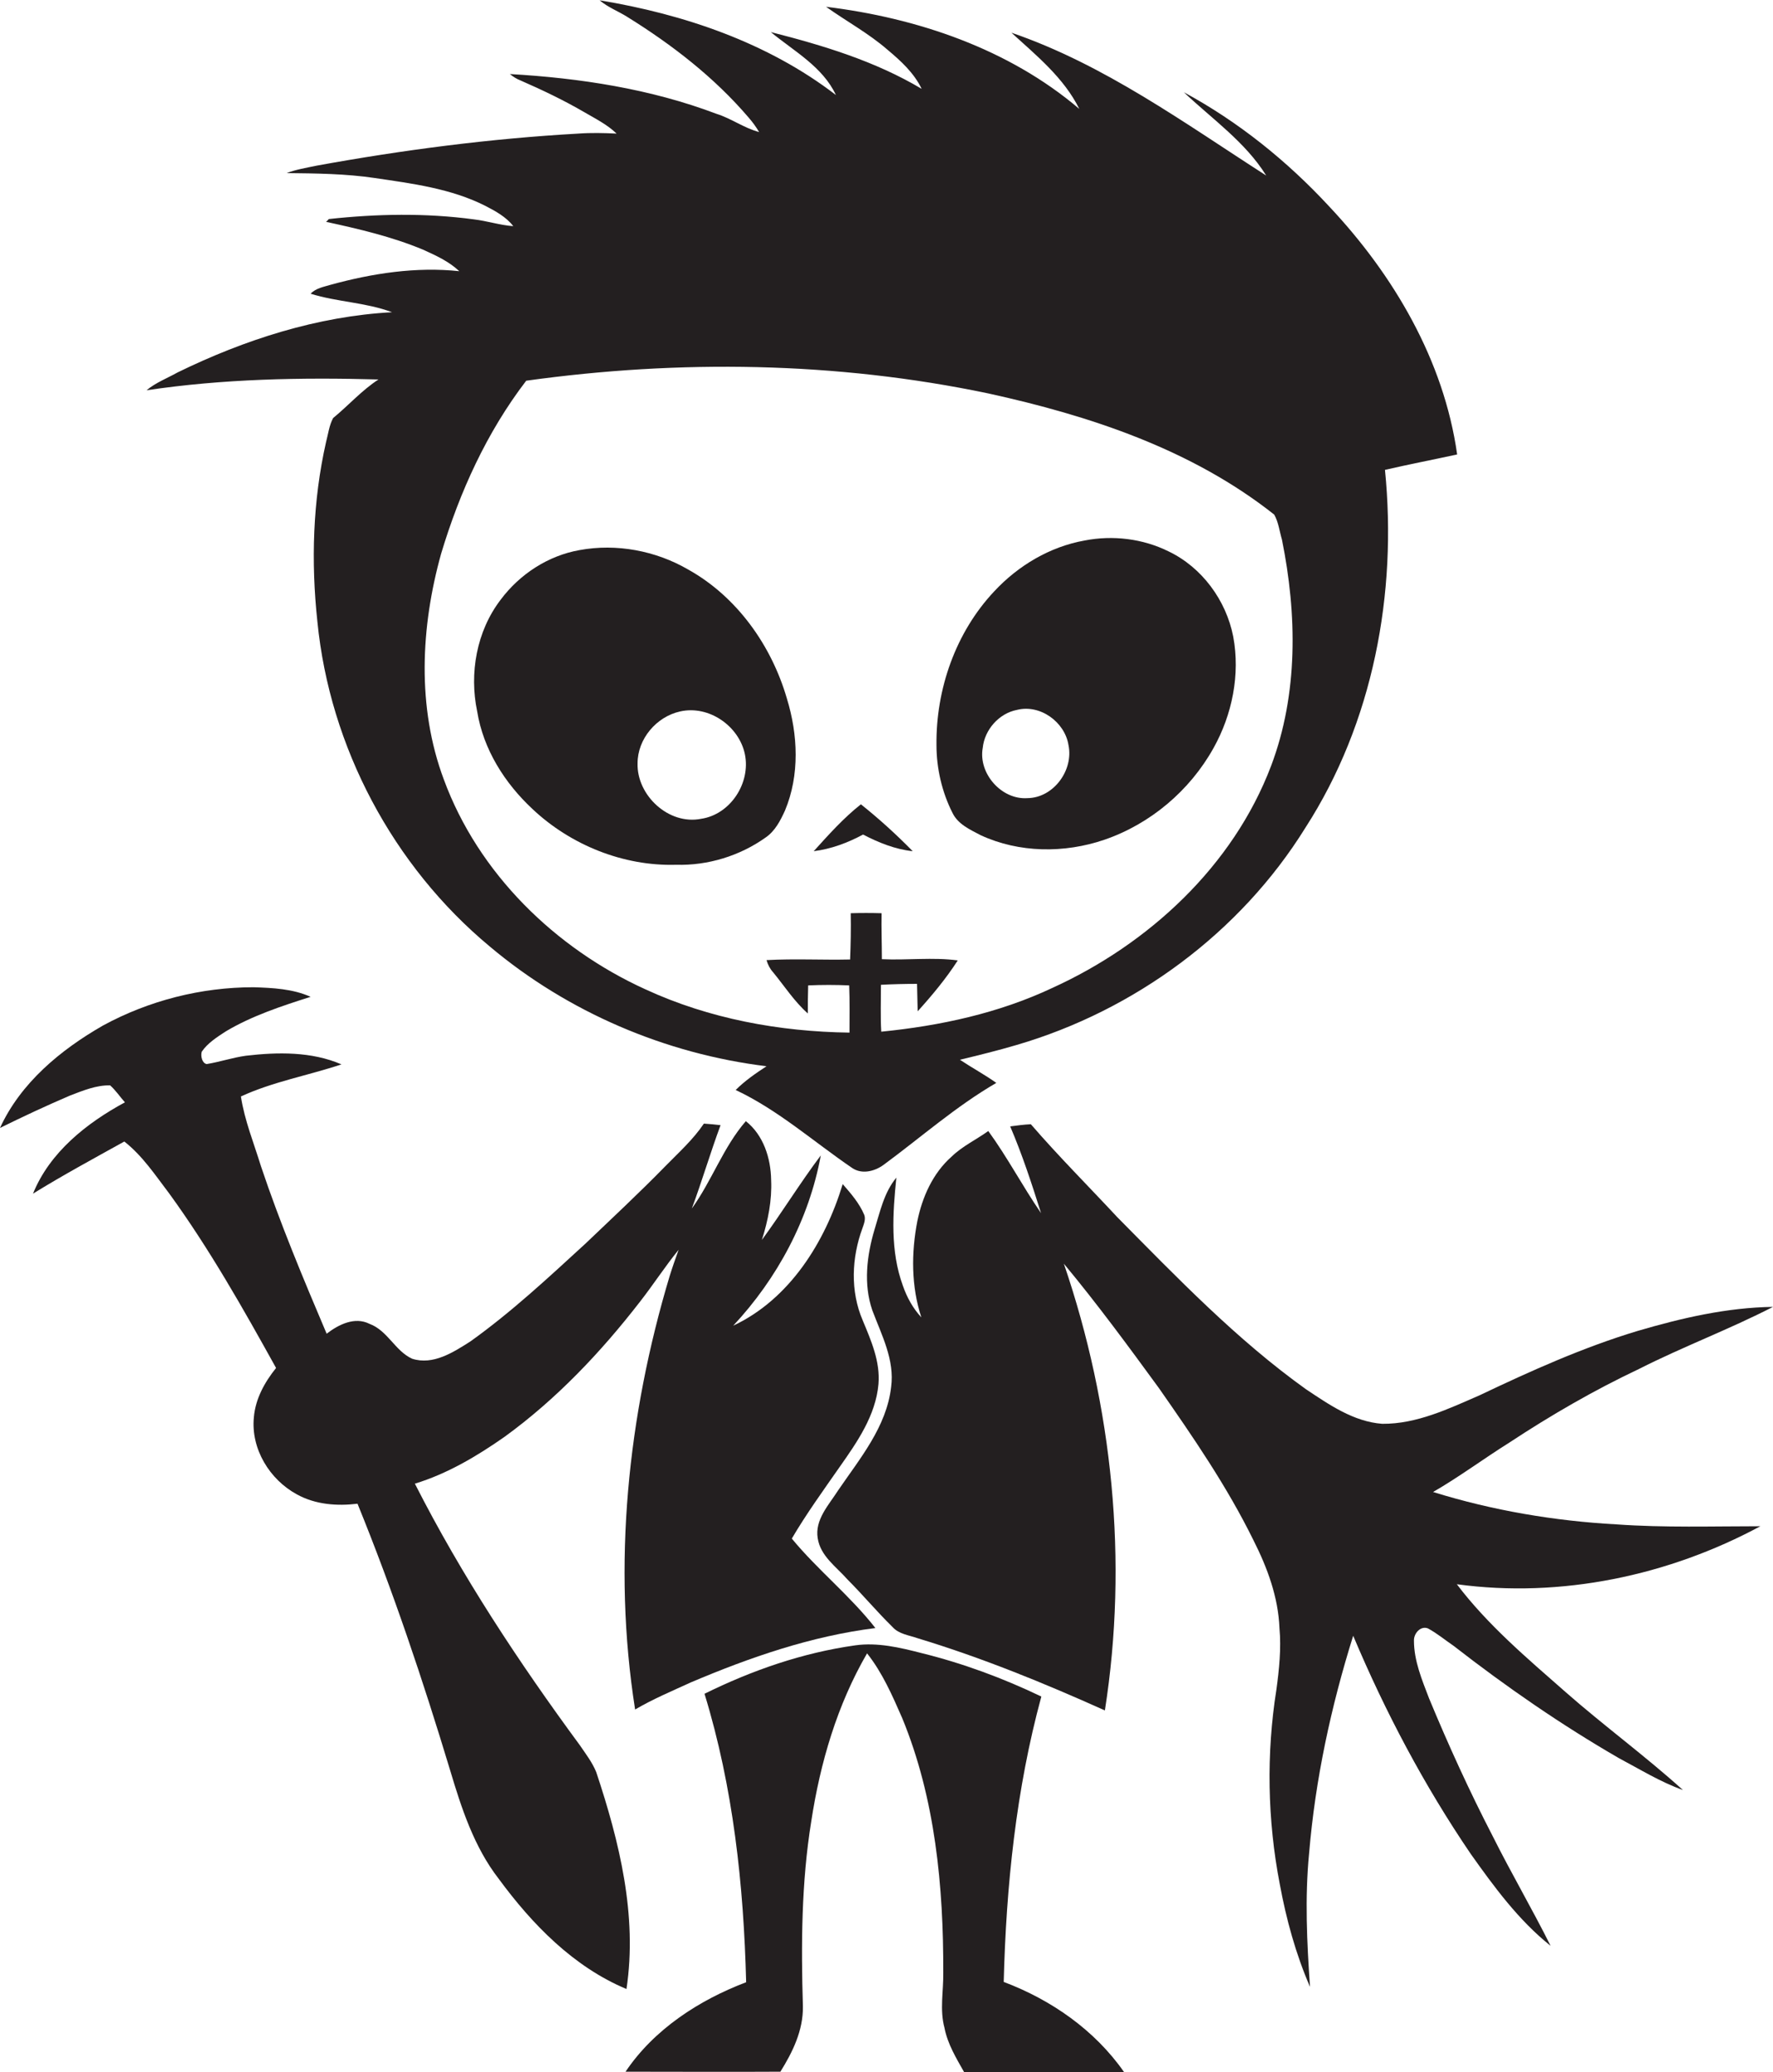
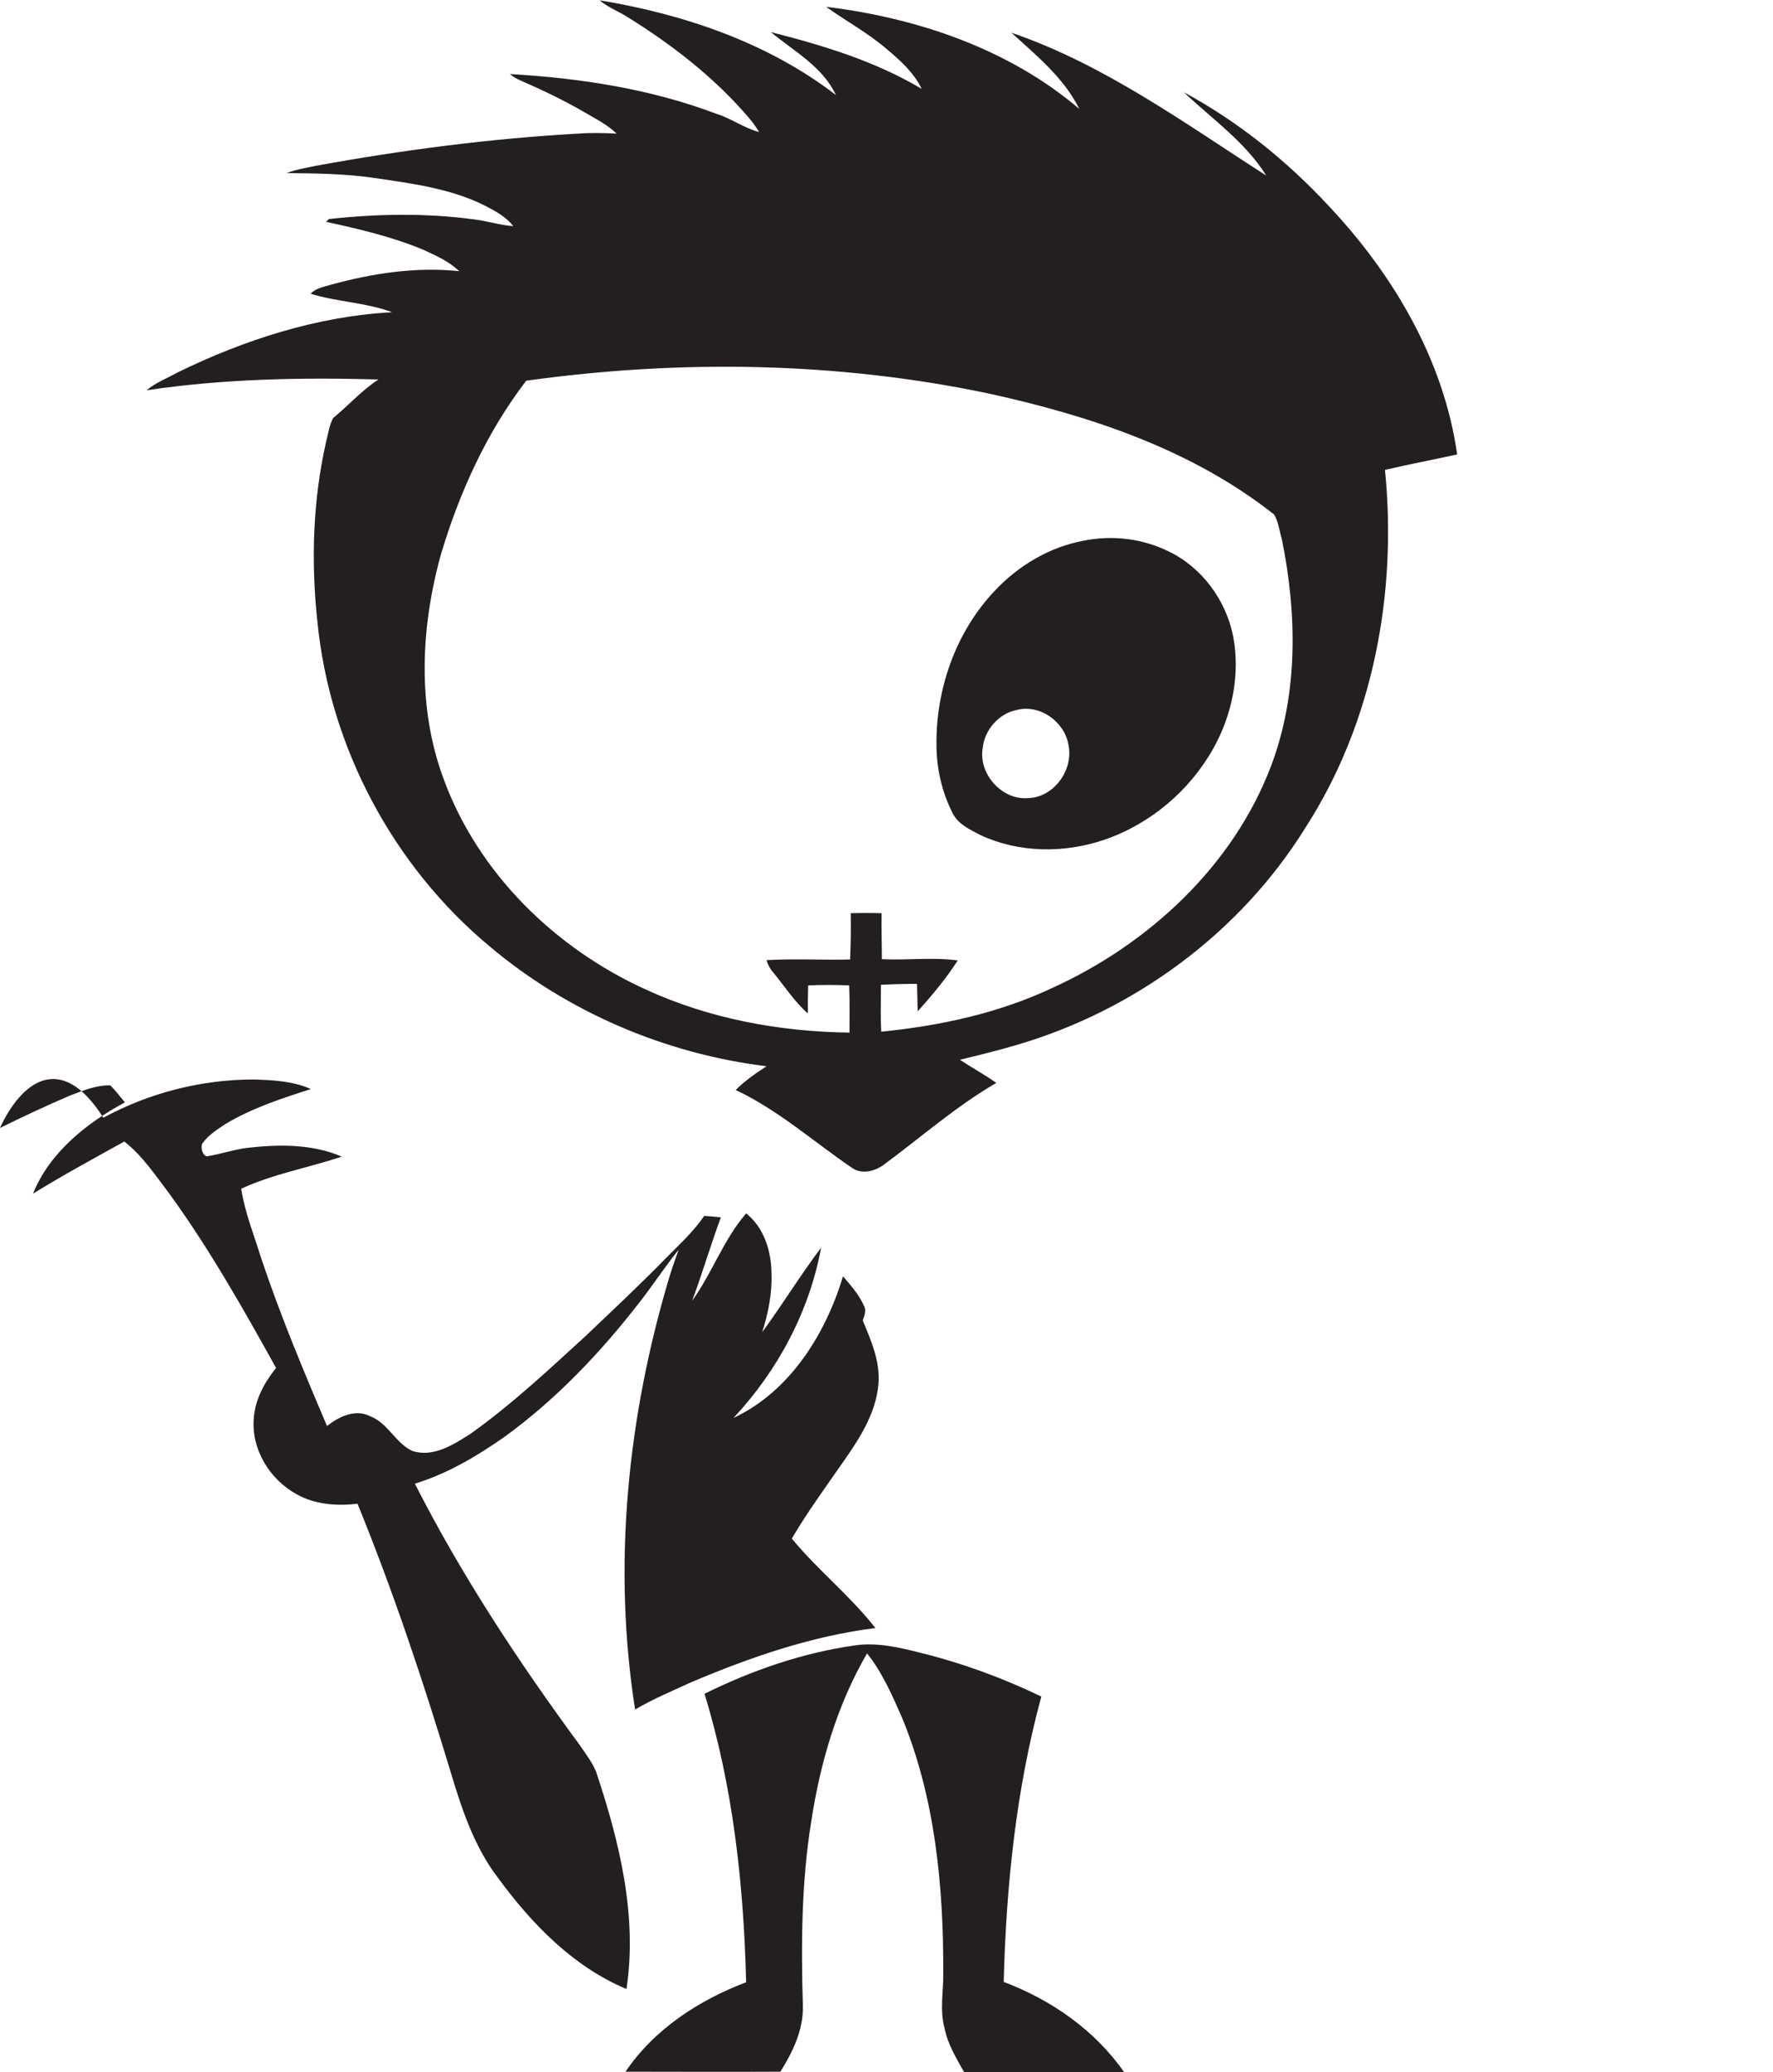
<svg xmlns="http://www.w3.org/2000/svg" version="1.1" id="Layer_1" x="0px" y="0px" viewBox="0 0 574.8 671.7" enable-background="new 0 0 574.8 671.7" xml:space="preserve">
  <g>
    <path fill="#231F20" d="M122.7,123c-5.4,3.5-9.7,8.4-14.7,12.5c-1.3,2.4-1.6,5.2-2.3,7.8c-4.3,19-4.9,38.8-2.8,58.2   c4,40.6,24.5,79.2,55.9,105.3c25.3,21.3,57,34.8,89.7,38.8c-3.5,2.3-7,4.7-10,7.7c13.8,6.5,25.3,16.8,37.8,25.3   c3.1,2.1,7.2,1.1,10.1-1c12.1-8.9,23.5-19,36.6-26.6c-3.8-2.7-7.9-4.9-11.8-7.5c6.2-1.5,12.3-3,18.4-4.8   c38.3-11.2,72.5-36.4,93.6-70.4c22-34.1,29.8-76,25.8-116c7.8-1.8,15.6-3.3,23.4-5c-4.3-30.5-20.6-58.2-41.5-80.4   c-13.6-14.7-29.5-27.5-47.1-37c9.2,8.7,19.9,16.1,26.7,27c-26.5-17-52.5-36-82.6-46.3c8.1,7.4,17,14.6,22,24.7   c-22.9-19.5-52.6-29.5-82.1-33.1c6.6,4.7,13.8,8.6,19.9,13.9c4.3,3.6,8.6,7.5,11.1,12.7c-15.1-9-32-14.1-48.9-18.4   c7.5,6.2,16.8,11.2,21.1,20.4c-22.1-17-49.3-26.2-76.6-30.7c2.7,2.3,6,3.5,9,5.4c14.5,9,28.2,19.6,39.3,32.6c1.3,1.5,2.4,3,3.4,4.7   c-4.9-1.3-9-4.4-13.8-5.9c-21.4-8.1-44.3-11.6-67-12.9c1.1,0.9,2.2,1.6,3.5,2.1c7.1,3.1,14,6.4,20.7,10.3c3.6,2.1,7.4,4,10.4,6.9   c-4.1-0.2-8.3-0.3-12.4,0c-28.5,1.6-56.9,5.3-84.9,10.4c-3.3,0.7-6.5,1.2-9.7,2.4c9.6,0.1,19.2,0.2,28.6,1.6   c12.2,1.8,24.7,3.4,35.8,9c3.3,1.7,6.8,3.6,9.1,6.6c-4.3-0.3-8.5-1.7-12.8-2.2c-15.6-2.1-31.4-1.8-47-0.1c-0.2,0.2-0.6,0.7-0.9,0.9   c10.6,2.3,21.3,4.8,31.4,9c4.2,1.9,8.4,3.8,11.8,7c-14-1.5-28.2,0.7-41.7,4.4c-2.3,0.7-4.8,1.1-6.5,2.9c8.6,2.7,17.9,2.8,26.4,6   c-24.2,1.3-47.8,8.9-69.5,19.5c-3.4,1.9-7.1,3.3-10.1,5.8C72.2,122.8,97.5,122.3,122.7,123z M143,179.5c6-20,14.8-39.4,27.6-56.1   c49.6-6.9,100.5-6.2,149.7,4.1c32.9,7.2,66,18.1,92.8,39.3c1.4,2.5,1.7,5.4,2.5,8.1c4.9,24.2,5.3,50-3.5,73.3   c-12.3,32.5-39.7,57.8-70.9,72c-17.4,8.2-36.4,12.3-55.5,14.2c-0.3-5.1-0.1-10.1-0.1-15.2c3.9-0.2,7.8-0.3,11.7-0.3   c0.1,3,0.1,5.9,0.2,8.9c4.7-5.2,9.2-10.6,13-16.5c-8.1-1.1-16.4,0-24.6-0.4c0-5-0.2-10-0.1-14.9c-3.4-0.1-6.7-0.1-10,0   c0.1,5,0,10-0.2,15c-9,0.2-18-0.3-27.1,0.2c0.4,1.4,1.1,2.8,2.1,3.9c3.7,4.5,6.9,9.5,11.3,13.4c0-3,0-6,0.1-9.1   c4.4-0.2,8.9-0.2,13.3,0c0.2,5.1,0.1,10.2,0.1,15.3c-22.7-0.3-45.5-4.5-66.1-14c-29.3-13.3-54.2-37.6-65.4-68   C135.1,229.2,136.4,203.2,143,179.5z" />
    <path fill="#231F20" d="M317.9,270.7c12.5,5.8,27.2,5.9,40.1,1.5c14.9-5.1,27.7-15.9,35.4-29.7c6.1-10.9,8.7-23.9,6.4-36.2   c-2.3-11.7-10.1-22.4-21-27.6c-8.3-4.1-18-5.3-27.2-3.5c-11.2,2-21.5,8.1-29.3,16.5c-12.5,13.3-18.9,31.7-18.7,49.8   c0,7.6,1.8,15.3,5.2,22C310.6,267.2,314.5,268.9,317.9,270.7z M318.6,242.4c0.6-5.9,5.3-11.2,11.1-12.3c7.5-1.9,15.5,3.9,16.7,11.4   c1.7,8.1-4.8,17.1-13.3,17.2C324.7,259.3,317.1,250.7,318.6,242.4z" />
-     <path fill="#231F20" d="M172.6,262.2c12.4,11.7,29.5,18.6,46.6,18.1c10.3,0.3,20.7-2.9,29.1-8.9c3-2.1,4.7-5.4,6.2-8.7   c4.8-11.5,4.2-24.6,0.6-36.3c-5-17.2-16.2-33-32-41.8c-10.5-6.1-23.2-8.5-35.2-6.3c-10.2,1.8-19.4,7.8-25.6,16.1   c-7.8,10.2-10.2,23.8-7.6,36.2C156.7,242.9,163.6,253.8,172.6,262.2z M220.5,230.6c9.3-2.1,19.1,4.7,21,13.9   c1.9,9.3-4.7,19.5-14.2,20.9c-10.5,2.1-20.9-7.6-20.6-18C206.7,239.5,212.8,232.3,220.5,230.6z" />
-     <path fill="#231F20" d="M295.9,275.9c-5.3-5.4-10.9-10.5-16.8-15.2c-5.7,4.5-10.5,9.9-15.3,15.2c5.6-0.7,11-2.7,16-5.4   C284.8,273.1,290.2,275.3,295.9,275.9z" />
-     <path fill="#231F20" d="M193.3,574.4c-1.3-3.2-3.4-5.9-5.3-8.7c-19.8-26.9-38.3-54.9-53.5-84.8c10.5-3.2,20.1-8.9,29.1-15.2   c16.8-12.2,31.2-27.4,43.9-43.8c4.3-5.5,8.1-11.4,12.5-16.8c-1,2.8-2,5.6-2.9,8.5c-13.6,45.3-18.6,93.6-11.2,140.5   c5.8-3.4,12-6,18.1-8.8c19.1-8.1,39-15,59.8-17.6c-8.2-10.5-18.7-18.8-27.1-29c4.7-8,10.2-15.6,15.5-23.2   c5.7-8.1,11.7-16.7,12.6-26.9c0.6-7.3-2.4-14.1-5.1-20.6c-4.1-9.5-3.6-20.4-0.1-29.9c0.5-1.4,1.1-2.9,0.6-4.3   c-1.6-3.8-4.3-6.9-7-10c-5.7,18.8-17.2,37.3-35.5,45.9c14.3-15.3,24.6-34.5,28.4-55.2c-6.7,8.9-12.5,18.4-19.1,27.4   c2-6.3,3.3-12.8,3-19.4c-0.1-7.1-2.5-14.6-8.2-19.1c-7.3,8.4-11,19.3-17.5,28.3c3.3-8.9,6-18.1,9.3-27c-1.8-0.2-3.6-0.4-5.4-0.5   c-3.5,5.2-8.2,9.4-12.5,13.8c-8.4,8.6-17.2,16.8-25.9,25.1c-12,11-24,22.2-37.3,31.7c-5.5,3.5-12.1,7.8-18.9,5.6   c-5.5-2.5-7.9-9.1-13.8-11.3c-4.8-2.4-10,0.2-13.9,3.2c-7.6-17.9-15.1-35.8-21.3-54.3c-2.3-7.5-5.3-14.8-6.5-22.6   c10.4-4.8,21.8-6.8,32.6-10.4c-9.7-4.2-20.7-4-31-2.8c-4.3,0.6-8.4,2-12.7,2.7c-1.5-0.3-2-2.6-1.6-4c1.9-2.8,4.9-4.7,7.8-6.6   c8.6-5.1,18.1-8.2,27.5-11.2c-5.8-2.6-12.3-2.9-18.5-3.1c-17,0-33.9,4.3-48.8,12.4C19.6,340.3,6.7,351,0,365.6   c7.5-3.7,15-7.2,22.7-10.5c4.2-1.6,8.5-3.4,13-3.3c1.8,1.6,3.2,3.7,4.8,5.5c-12.4,6.7-24.4,16.2-29.8,29.6   c9.7-6,19.7-11.4,29.6-16.9c5.9,4.6,10.1,11,14.6,16.9c13,17.9,23.9,37.2,34.6,56.5c-3.7,4.6-6.7,10-7.2,16c-1,10.2,5.1,20.2,14,25   c6,3.3,13,3.8,19.6,3c11.5,28.2,21.2,57.2,30,86.3c3.7,12.4,7.8,25,15.8,35.3c10.8,14.7,24.2,28.5,41.4,35.7   C206.7,620.9,200.8,596.9,193.3,574.4z" />
-     <path fill="#231F20" d="M570.7,494.7c-15.5,0-31.1,0.5-46.6-0.6c-20.1-1.1-40.2-4.5-59.5-10.5c8.5-4.9,16.4-10.8,24.7-16   c13.5-8.9,27.5-17,42.1-23.9c14.2-7.2,29.2-12.8,43.4-20.1c-14.9,0.2-29.6,3.6-43.9,7.8c-17.6,5.3-34.5,12.9-51.1,20.8   c-10.1,4.4-20.5,9.4-31.7,9.3c-9.3-0.7-17.2-6.2-24.7-11.2c-22.5-16.1-41.8-36.2-61.2-55.8c-9.3-10-19.1-19.8-28-30.1   c-2.2,0.1-4.5,0.4-6.7,0.7c3.9,9.1,7,18.6,10,28.1c-6-8.7-10.9-18.1-17.1-26.6c-3.9,2.8-8.4,4.9-11.9,8.3   c-6.1,5.4-9.5,13.1-11.1,20.9c-2,10.3-2,21.2,1.3,31.2c-2.7-2.9-4.7-6.5-6-10.3c-4.1-11.2-3.3-23.4-2.1-35   c-4,4.8-5.3,11.1-7.1,16.9c-2.5,8.4-3.6,17.7-0.7,26.1c3,8,7.3,16.1,6.1,24.9c-1.5,12.9-10.1,23.1-17.2,33.5   c-3,4.7-7.6,9.5-6.6,15.5c0.9,5.8,6,9.2,9.6,13.3c5,5,9.5,10.4,14.6,15.4c2.1,2.4,5.4,2.7,8.2,3.7c20.8,6.3,40.9,14.5,60.7,23.4   c7.6-48.4,2.5-98.5-13.3-144.8c10.8,13,20.8,26.6,30.8,40.3c11.1,15.9,22.1,31.9,30.7,49.4c4.5,8.9,8,18.4,8.4,28.4   c0.6,6.7-0.1,13.4-1,20c-3.3,20.8-2.9,42.3,1.1,63c2.1,11.4,5.2,22.7,9.8,33.3c-1-14.4-1.7-28.8-0.3-43.2c2-24,7.1-47.6,14.3-70.6   c10.4,24.7,23,48.5,38.1,70.7c7.6,10.7,15.5,21.5,25.9,29.8c-6-12-12.8-23.6-18.8-35.6c-7.5-14.5-14.3-29.4-20.6-44.6   c-2.3-6-4.9-12.2-4.9-18.7c-0.1-2.3,2.1-4.9,4.5-4c3,1.6,5.6,3.8,8.4,5.7c17.1,13.3,34.9,25.6,53.6,36.4   c6.8,3.6,13.4,7.7,20.7,10.3c-12.3-11.1-25.7-20.9-38.1-31.8c-12.4-10.9-25.2-21.7-35.2-34.9C506.1,518.1,541,510.7,570.7,494.7z" />
+     <path fill="#231F20" d="M193.3,574.4c-1.3-3.2-3.4-5.9-5.3-8.7c-19.8-26.9-38.3-54.9-53.5-84.8c10.5-3.2,20.1-8.9,29.1-15.2   c16.8-12.2,31.2-27.4,43.9-43.8c4.3-5.5,8.1-11.4,12.5-16.8c-1,2.8-2,5.6-2.9,8.5c-13.6,45.3-18.6,93.6-11.2,140.5   c5.8-3.4,12-6,18.1-8.8c19.1-8.1,39-15,59.8-17.6c-8.2-10.5-18.7-18.8-27.1-29c4.7-8,10.2-15.6,15.5-23.2   c5.7-8.1,11.7-16.7,12.6-26.9c0.6-7.3-2.4-14.1-5.1-20.6c0.5-1.4,1.1-2.9,0.6-4.3   c-1.6-3.8-4.3-6.9-7-10c-5.7,18.8-17.2,37.3-35.5,45.9c14.3-15.3,24.6-34.5,28.4-55.2c-6.7,8.9-12.5,18.4-19.1,27.4   c2-6.3,3.3-12.8,3-19.4c-0.1-7.1-2.5-14.6-8.2-19.1c-7.3,8.4-11,19.3-17.5,28.3c3.3-8.9,6-18.1,9.3-27c-1.8-0.2-3.6-0.4-5.4-0.5   c-3.5,5.2-8.2,9.4-12.5,13.8c-8.4,8.6-17.2,16.8-25.9,25.1c-12,11-24,22.2-37.3,31.7c-5.5,3.5-12.1,7.8-18.9,5.6   c-5.5-2.5-7.9-9.1-13.8-11.3c-4.8-2.4-10,0.2-13.9,3.2c-7.6-17.9-15.1-35.8-21.3-54.3c-2.3-7.5-5.3-14.8-6.5-22.6   c10.4-4.8,21.8-6.8,32.6-10.4c-9.7-4.2-20.7-4-31-2.8c-4.3,0.6-8.4,2-12.7,2.7c-1.5-0.3-2-2.6-1.6-4c1.9-2.8,4.9-4.7,7.8-6.6   c8.6-5.1,18.1-8.2,27.5-11.2c-5.8-2.6-12.3-2.9-18.5-3.1c-17,0-33.9,4.3-48.8,12.4C19.6,340.3,6.7,351,0,365.6   c7.5-3.7,15-7.2,22.7-10.5c4.2-1.6,8.5-3.4,13-3.3c1.8,1.6,3.2,3.7,4.8,5.5c-12.4,6.7-24.4,16.2-29.8,29.6   c9.7-6,19.7-11.4,29.6-16.9c5.9,4.6,10.1,11,14.6,16.9c13,17.9,23.9,37.2,34.6,56.5c-3.7,4.6-6.7,10-7.2,16c-1,10.2,5.1,20.2,14,25   c6,3.3,13,3.8,19.6,3c11.5,28.2,21.2,57.2,30,86.3c3.7,12.4,7.8,25,15.8,35.3c10.8,14.7,24.2,28.5,41.4,35.7   C206.7,620.9,200.8,596.9,193.3,574.4z" />
    <path fill="#231F20" d="M325.4,642.4c0.8-31.1,4-62.4,12.2-92.5c-12.5-6-25.5-10.8-38.9-14.1c-7-1.8-14.2-3.5-21.4-2.5   c-17.1,2.4-33.5,8.1-48.9,15.7c9.3,30.3,12.7,62,13.5,93.5c-15.3,5.8-29.9,15.3-39.1,29c16.7,0,33.5,0.1,50.2,0   c4-6.4,7.4-13.4,7.3-21.1c-0.6-20-0.5-40.2,2.7-60c2.9-19,8.4-37.8,18.1-54.5c5,6.3,8.2,13.7,11.4,21c10.7,26,13.4,54.6,13.3,82.5   c0.1,6-1.2,12,0.4,17.9c1,5.2,3.8,9.8,6.4,14.4c17.3-0.2,34.5,0.1,51.8-0.1C354.9,658,340.8,648.2,325.4,642.4z" />
  </g>
</svg>